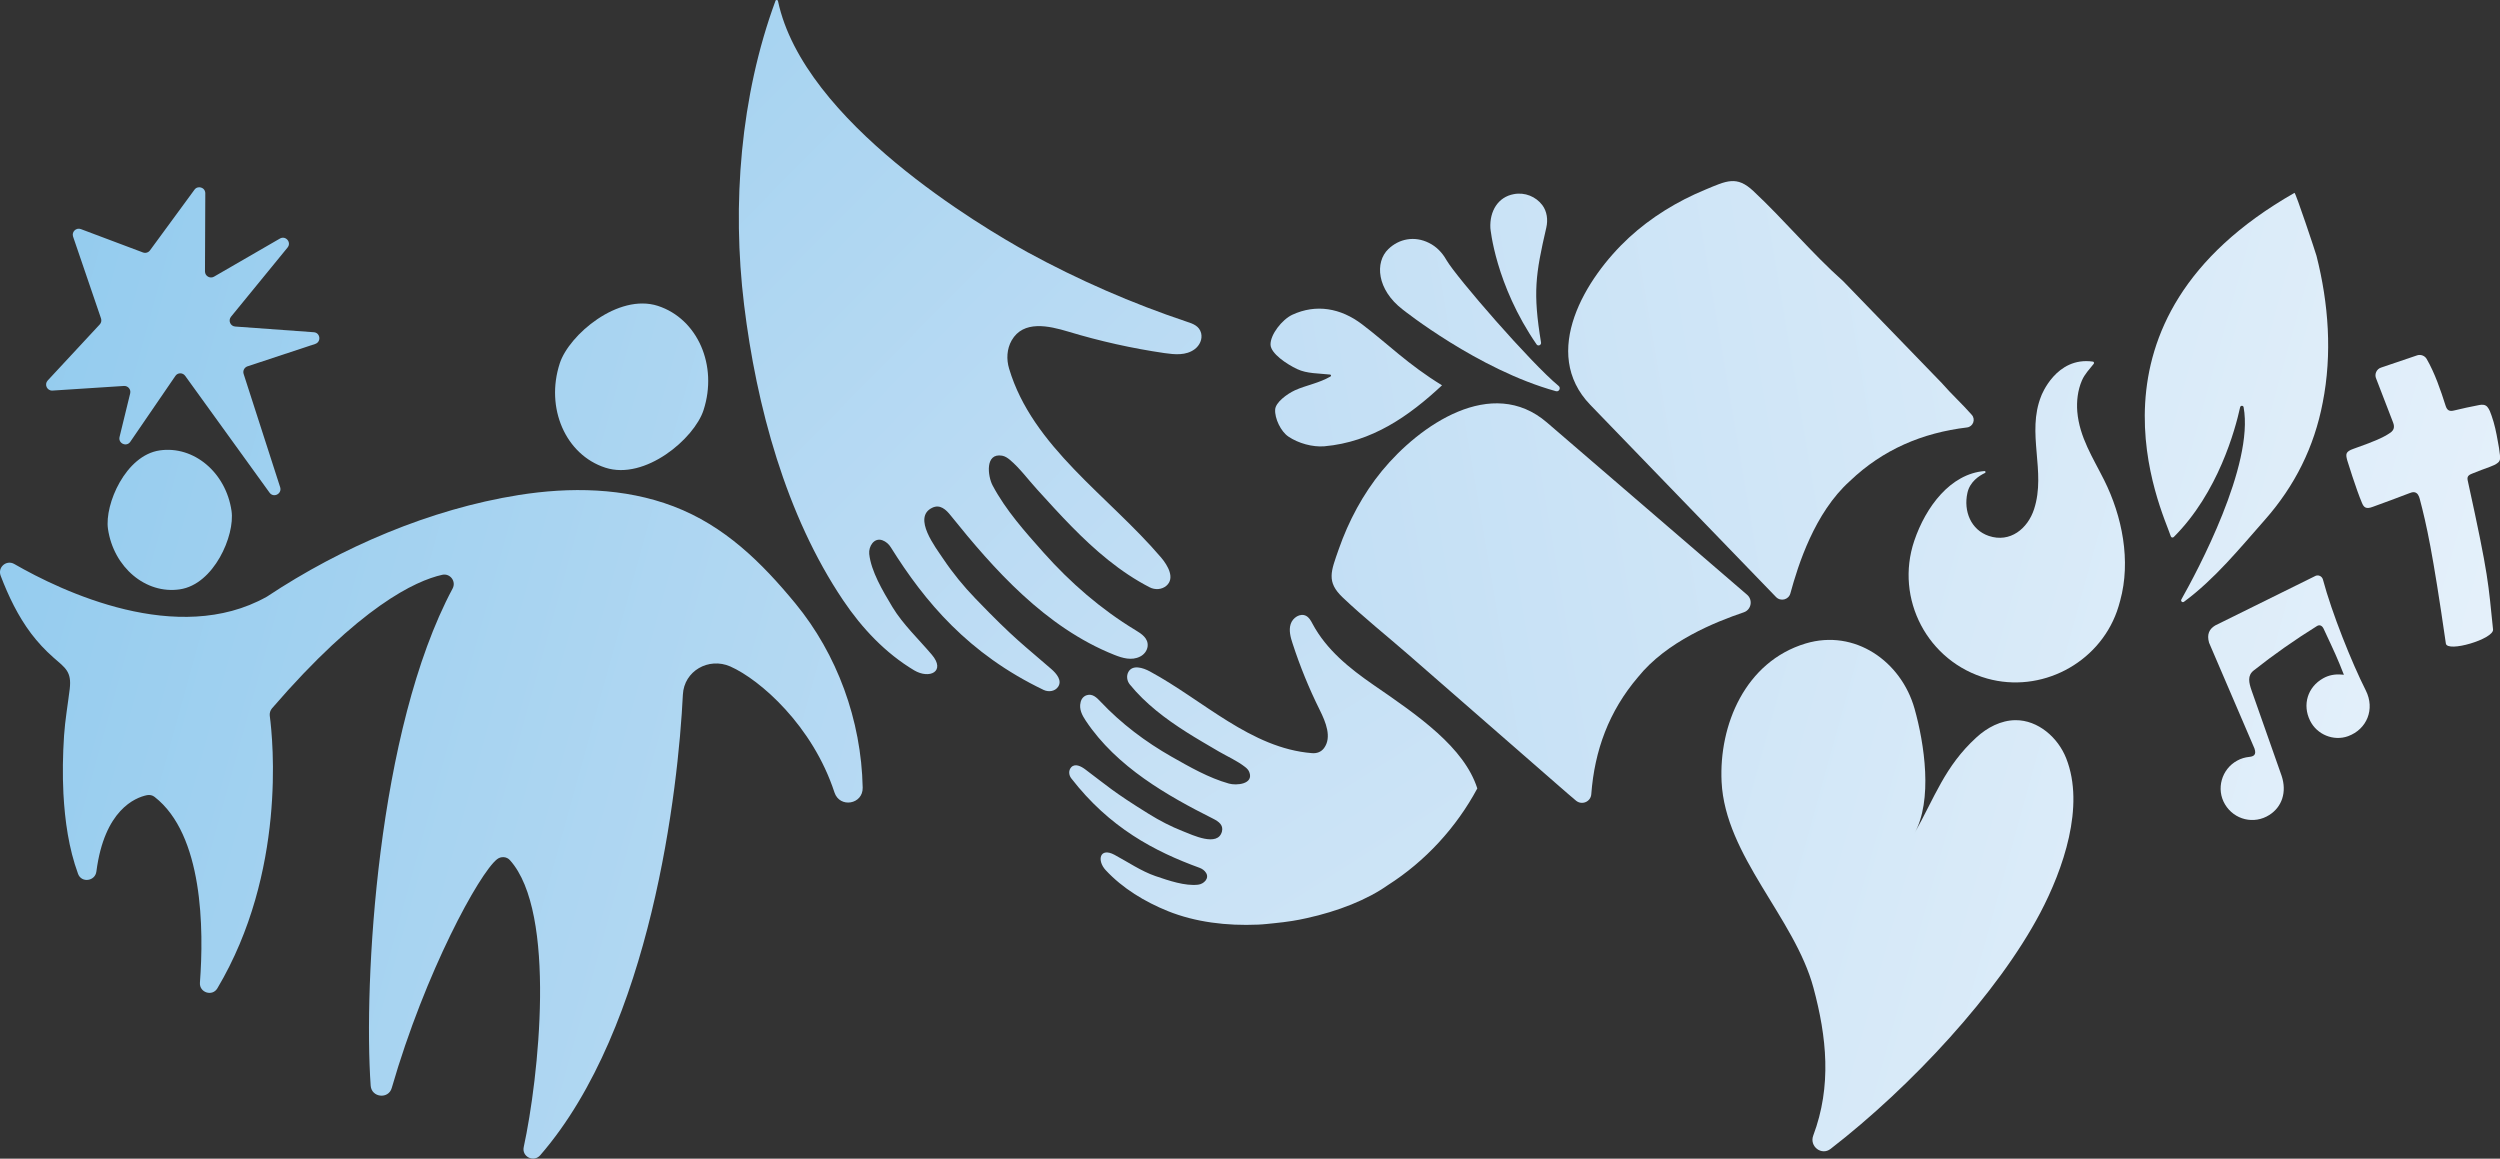
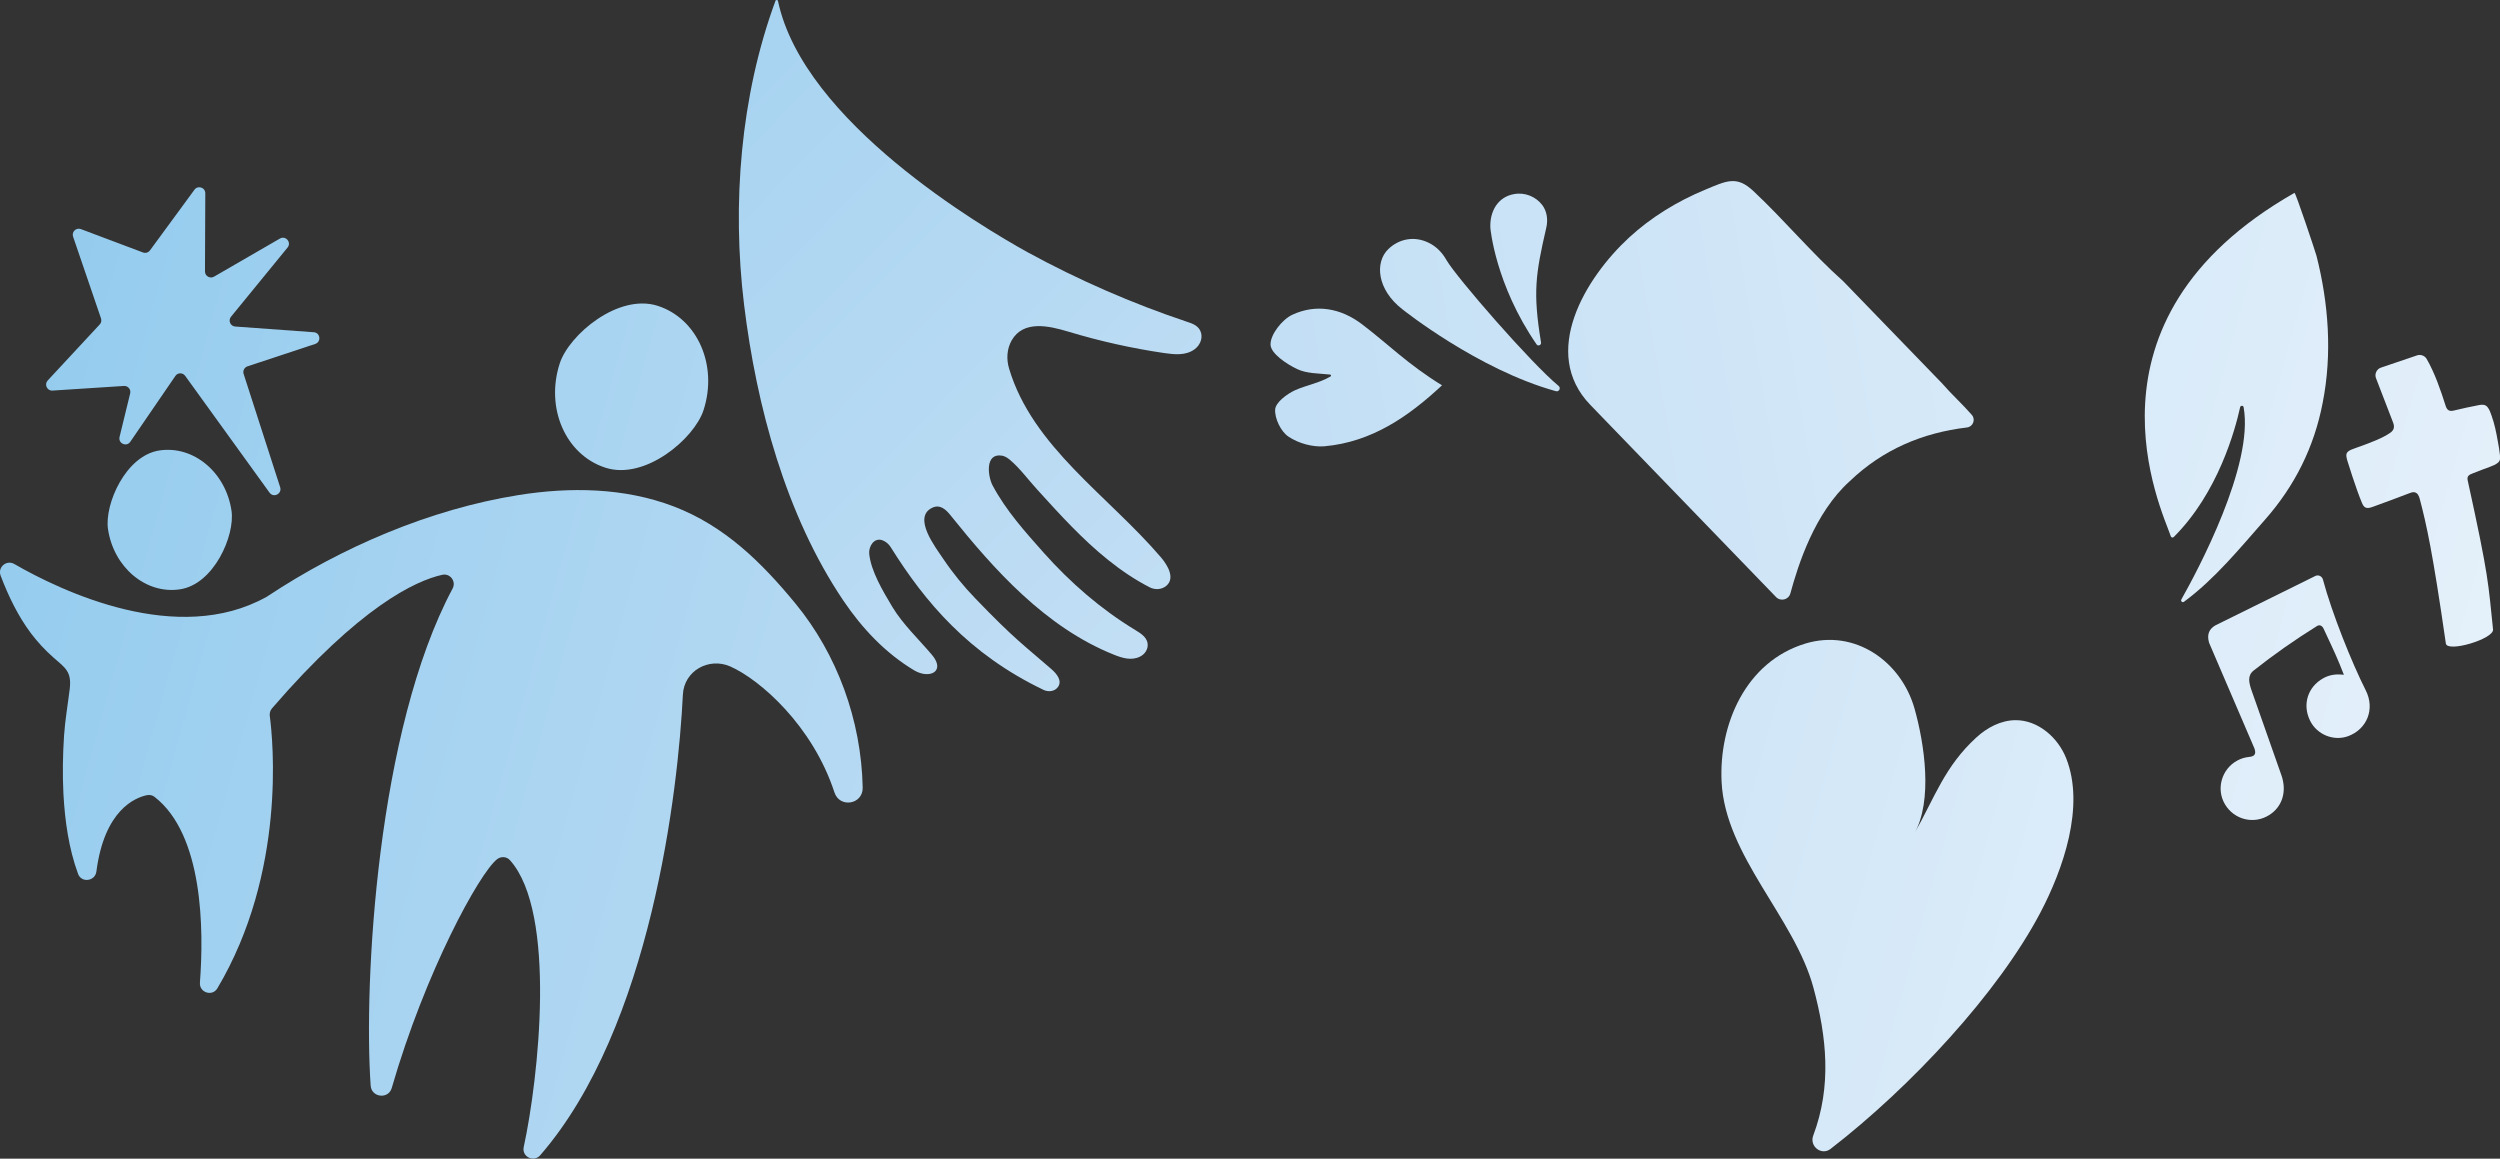
<svg xmlns="http://www.w3.org/2000/svg" version="1.1" id="Isolation_Mode" x="0px" y="0px" viewBox="0 0 237.34 110" style="enable-background:new 0 0 237.34 110;" xml:space="preserve">
  <rect x="0" y="0" width="237.34" height="110" fill="#333333" stroke="none" />
  <style type="text/css">
	.st0{fill:url(#SVGID_1_);}
	.st1{fill:url(#SVGID_2_);}
	.st2{fill:url(#SVGID_3_);}
	.st3{fill:url(#SVGID_4_);}
	.st4{fill:url(#SVGID_5_);}
	.st5{fill:url(#SVGID_6_);}
	.st6{fill:url(#SVGID_7_);}
	.st7{fill:url(#SVGID_8_);}
	.st8{fill:url(#SVGID_9_);}
	.st9{fill:url(#SVGID_10_);}
	.st10{fill:url(#SVGID_11_);}
	.st11{fill:url(#SVGID_12_);}
	.st12{fill:url(#SVGID_13_);}
	.st13{fill:url(#SVGID_14_);}
	.st14{fill:url(#SVGID_15_);}
	.st15{fill:url(#SVGID_16_);}
</style>
  <g>
    <g>
      <linearGradient id="SVGID_1_" gradientUnits="userSpaceOnUse" x1="-356.273" y1="-107.873" x2="378.727" y2="96.127" gradientTransform="matrix(0.874 0.486 -0.486 0.874 20.905 -18.43)">
        <stop offset="0" style="stop-color:#0097DC" />
        <stop offset="0.191" style="stop-color:#00A9E3" />
        <stop offset="0.433" style="stop-color:#83C5EC" />
        <stop offset="0.633" style="stop-color:#BFDDF4" />
        <stop offset="0.782" style="stop-color:#E2EFFA" />
        <stop offset="0.863" style="stop-color:#EFF6FC" />
        <stop offset="0.898" style="stop-color:#F6FAFD" />
        <stop offset="0.964" style="stop-color:#FFFFFF" />
      </linearGradient>
      <path class="st0" d="M73.86,0.1c-0.03-0.13-0.2-0.14-0.24-0.02c-3.33,9.04-4.14,19.33-2.98,28.85c1.17,9.59,3.96,19.99,9.42,28.08    c1.77,2.63,4,5,6.73,6.63c1.45,0.86,3.03,0.11,1.67-1.49c-1.23-1.45-2.75-2.89-3.73-4.51c-0.94-1.57-2.03-3.4-2.21-5.05    c-0.07-0.72,0.46-1.58,1.25-1.3c0.33,0.12,0.62,0.37,0.8,0.67c3.23,5.17,7.37,10.12,14.51,13.54c0.47,0.22,1.06,0.14,1.36-0.28    c0.43-0.6-0.13-1.27-0.64-1.71c-2.53-2.21-3.45-2.79-7.2-6.69c-1.12-1.16-2.15-2.42-3.05-3.76c-0.71-1.07-2.95-3.93-1.06-4.85    c0.75-0.37,1.32,0.16,1.79,0.76c4.04,5.03,8.95,10.59,15.51,13.2c0.78,0.31,1.65,0.57,2.45,0.16c0.38-0.19,0.66-0.55,0.71-0.97    c0.08-0.77-0.58-1.19-1.16-1.54c-3.27-1.98-6.17-4.5-8.71-7.35c-1.76-1.98-3.6-4.03-4.85-6.39c-0.45-0.85-0.75-3.1,0.9-2.82    c0.28,0.05,0.52,0.21,0.74,0.39c0.96,0.81,1.75,1.9,2.6,2.83c1.08,1.19,2.16,2.38,3.28,3.52c2.2,2.24,4.6,4.32,7.4,5.76    c0.51,0.26,1.15,0.22,1.58-0.15c0.83-0.71,0.16-1.9-0.5-2.68c-4.99-5.85-12.21-10.5-14.43-17.93c-0.27-0.89-0.22-1.87,0.24-2.68    c1.11-1.94,3.51-1.4,5.4-0.83c2.98,0.9,6.02,1.58,9.1,2.03c0.98,0.14,2.05,0.25,2.88-0.37c0.47-0.35,0.75-0.95,0.61-1.52    c-0.17-0.68-0.78-0.9-1.34-1.08c-5.23-1.75-10.31-3.97-15.15-6.61C93.32,21.59,76.29,11.61,73.86,0.1z" />
      <linearGradient id="SVGID_2_" gradientUnits="userSpaceOnUse" x1="-367.895" y1="-91.148" x2="367.105" y2="112.852" gradientTransform="matrix(0.742 0.671 -0.671 0.742 57.038 -44.676)">
        <stop offset="0" style="stop-color:#0097DC" />
        <stop offset="0.191" style="stop-color:#00A9E3" />
        <stop offset="0.433" style="stop-color:#83C5EC" />
        <stop offset="0.633" style="stop-color:#BFDDF4" />
        <stop offset="0.782" style="stop-color:#E2EFFA" />
        <stop offset="0.863" style="stop-color:#EFF6FC" />
        <stop offset="0.898" style="stop-color:#F6FAFD" />
        <stop offset="0.964" style="stop-color:#FFFFFF" />
      </linearGradient>
-       <path class="st1" d="M103.17,66c0.55-0.18,0.96,0.24,1.31,0.61c1.96,2.08,4.27,3.82,6.75,5.23c1.73,0.98,3.52,2.01,5.44,2.55    c0.69,0.2,2.39,0.07,1.93-1.1c-0.08-0.2-0.23-0.35-0.4-0.48c-0.74-0.58-1.67-0.99-2.48-1.46c-1.04-0.61-2.08-1.21-3.09-1.85    c-1.98-1.26-3.88-2.69-5.37-4.52c-0.27-0.33-0.34-0.81-0.14-1.18c0.39-0.72,1.37-0.42,2.04-0.06c5.07,2.74,9.6,7.3,15.39,7.76    c0.45,0.04,0.87-0.1,1.15-0.48c0.76-1.03,0.16-2.47-0.41-3.62c-1.01-2.03-1.87-4.14-2.57-6.29c-0.2-0.6-0.38-1.26-0.19-1.86    c0.19-0.61,0.91-1.08,1.47-0.78c0.28,0.15,0.45,0.45,0.6,0.74c1.33,2.49,3.52,4.24,5.79,5.81c4.3,2.95,8.61,5.93,9.86,9.83    c-1.99,3.71-4.94,6.92-8.49,9.18c-1.95,1.38-4.71,2.48-7.73,3.14c-0.45,0.1-0.9,0.19-1.35,0.26c-0.55,0.09-1.09,0.15-1.65,0.21    c-0.53,0.05-1.06,0.12-1.6,0.14c-2.96,0.13-5.94-0.23-8.55-1.28c-2.2-0.89-4.29-2.15-5.91-3.89c-0.86-0.93-0.56-2.2,0.83-1.46    c1.25,0.67,2.55,1.56,3.89,2.02c1.29,0.44,2.81,0.96,4.05,0.82c0.54-0.06,1.09-0.59,0.76-1.12c-0.14-0.23-0.37-0.39-0.61-0.48    c-4.29-1.56-8.56-3.81-12.19-8.5c-0.24-0.31-0.27-0.75-0.01-1.04c0.37-0.41,0.95-0.1,1.35,0.2c2.02,1.51,2.58,2.09,6.02,4.22    c1.03,0.64,2.11,1.2,3.23,1.64c0.9,0.35,3.34,1.54,3.72,0.02c0.15-0.61-0.32-0.94-0.83-1.2c-4.32-2.17-9.16-4.9-12.09-9.29    c-0.35-0.52-0.67-1.12-0.5-1.77C102.65,66.36,102.87,66.09,103.17,66z" />
    </g>
    <linearGradient id="SVGID_3_" gradientUnits="userSpaceOnUse" x1="-351.451" y1="-86.193" x2="383.549" y2="117.807" gradientTransform="matrix(0.905 -0.425 0.425 0.905 -9.918 55.942)">
      <stop offset="0" style="stop-color:#0097DC" />
      <stop offset="0.191" style="stop-color:#00A9E3" />
      <stop offset="0.433" style="stop-color:#83C5EC" />
      <stop offset="0.633" style="stop-color:#BFDDF4" />
      <stop offset="0.782" style="stop-color:#E2EFFA" />
      <stop offset="0.863" style="stop-color:#EFF6FC" />
      <stop offset="0.898" style="stop-color:#F6FAFD" />
      <stop offset="0.964" style="stop-color:#FFFFFF" />
    </linearGradient>
    <path class="st2" d="M150.98,38.44c5.87,6.08,11.75,12.17,17.63,18.24c0.44,0.45,1.19,0.26,1.36-0.34   c0.73-2.68,2.29-7.65,5.65-10.67c3.14-3,6.88-4.58,11.12-5.09c0.58-0.07,0.84-0.77,0.45-1.2c-0.91-1.04-1.95-1.98-2.85-3.02   c-3.12-3.23-6.24-6.44-9.36-9.67c-2.97-2.64-5.59-5.81-8.53-8.56c-1.58-1.48-2.53-0.97-4.59-0.11c-2.63,1.09-5.1,2.6-7.2,4.53   C150.52,26.37,146.19,33.48,150.98,38.44z" />
    <linearGradient id="SVGID_4_" gradientUnits="userSpaceOnUse" x1="-349.275" y1="-94.032" x2="385.725" y2="109.968" gradientTransform="matrix(0.905 -0.425 0.425 0.905 -9.918 55.942)">
      <stop offset="0" style="stop-color:#0097DC" />
      <stop offset="0.191" style="stop-color:#00A9E3" />
      <stop offset="0.433" style="stop-color:#83C5EC" />
      <stop offset="0.633" style="stop-color:#BFDDF4" />
      <stop offset="0.782" style="stop-color:#E2EFFA" />
      <stop offset="0.863" style="stop-color:#EFF6FC" />
      <stop offset="0.898" style="stop-color:#F6FAFD" />
      <stop offset="0.964" style="stop-color:#FFFFFF" />
    </linearGradient>
    <path class="st3" d="M122.94,37.05c-0.78,0.36-1.84,1.16-1.88,1.82c-0.06,0.85,0.54,2.1,1.26,2.58c0.93,0.63,2.28,1.01,3.4,0.92   c4.54-0.4,8.05-2.87,11.18-5.79c-3.25-1.99-5.12-3.92-7.6-5.8c-2.03-1.54-4.36-1.94-6.61-0.9c-0.98,0.46-2.1,1.89-2.07,2.85   c0.03,0.82,1.49,1.82,2.53,2.31c0.92,0.44,2.06,0.4,3.13,0.52c0.09,0.01,0.11,0.13,0.04,0.18C125.19,36.39,124,36.57,122.94,37.05z   " />
    <linearGradient id="SVGID_5_" gradientUnits="userSpaceOnUse" x1="-356.083" y1="-72.687" x2="378.917" y2="131.313">
      <stop offset="0" style="stop-color:#0097DC" />
      <stop offset="0.191" style="stop-color:#00A9E3" />
      <stop offset="0.433" style="stop-color:#83C5EC" />
      <stop offset="0.633" style="stop-color:#BFDDF4" />
      <stop offset="0.782" style="stop-color:#E2EFFA" />
      <stop offset="0.863" style="stop-color:#EFF6FC" />
      <stop offset="0.898" style="stop-color:#F6FAFD" />
      <stop offset="0.964" style="stop-color:#FFFFFF" />
    </linearGradient>
    <path class="st4" d="M19.46,25.77l0.03-7.42c0-0.57-0.74-0.79-1.05-0.31l-4.18,5.7c-0.15,0.23-0.43,0.32-0.68,0.23l-5.9-2.22   c-0.45-0.17-0.9,0.26-0.74,0.72l2.65,7.76c0.07,0.2,0.02,0.42-0.12,0.57l-4.94,5.32c-0.35,0.38-0.06,0.99,0.45,0.96l6.79-0.44   c0.38-0.02,0.68,0.33,0.59,0.7l-1.01,4.14c-0.15,0.62,0.67,0.98,1.02,0.46l4.28-6.25c0.22-0.33,0.7-0.33,0.93-0.01l8.01,11.09   c0.38,0.53,1.2,0.11,1.01-0.51l-3.47-10.76c-0.1-0.3,0.07-0.62,0.36-0.72l6.44-2.13c0.59-0.2,0.48-1.07-0.14-1.11L22.33,31   c-0.46-0.03-0.69-0.57-0.4-0.93l5.37-6.57c0.4-0.49-0.18-1.17-0.73-0.85l-6.26,3.62C19.94,26.48,19.46,26.21,19.46,25.77z" />
    <linearGradient id="SVGID_6_" gradientUnits="userSpaceOnUse" x1="-360.912" y1="-55.288" x2="374.088" y2="148.712">
      <stop offset="0" style="stop-color:#0097DC" />
      <stop offset="0.191" style="stop-color:#00A9E3" />
      <stop offset="0.433" style="stop-color:#83C5EC" />
      <stop offset="0.633" style="stop-color:#BFDDF4" />
      <stop offset="0.782" style="stop-color:#E2EFFA" />
      <stop offset="0.863" style="stop-color:#EFF6FC" />
      <stop offset="0.898" style="stop-color:#F6FAFD" />
      <stop offset="0.964" style="stop-color:#FFFFFF" />
    </linearGradient>
    <path class="st5" d="M15.16,42.76c-3.24,0.47-5.24,5.12-4.91,7.45c0.53,3.64,3.58,6.22,6.82,5.74c3.24-0.47,5.25-5.12,4.91-7.45   C21.45,44.86,18.4,42.29,15.16,42.76z" />
    <linearGradient id="SVGID_7_" gradientUnits="userSpaceOnUse" x1="-358.82" y1="-62.825" x2="376.18" y2="141.175">
      <stop offset="0" style="stop-color:#0097DC" />
      <stop offset="0.191" style="stop-color:#00A9E3" />
      <stop offset="0.433" style="stop-color:#83C5EC" />
      <stop offset="0.633" style="stop-color:#BFDDF4" />
      <stop offset="0.782" style="stop-color:#E2EFFA" />
      <stop offset="0.863" style="stop-color:#EFF6FC" />
      <stop offset="0.898" style="stop-color:#F6FAFD" />
      <stop offset="0.964" style="stop-color:#FFFFFF" />
    </linearGradient>
    <path class="st6" d="M173.79,109.07c7.62-5.89,15.89-14.78,19.91-22.42c2.16-4.11,4.26-10.09,2.46-14.65   c-0.78-1.99-2.68-3.64-4.81-3.63c-1.39,0.01-2.7,0.7-3.72,1.64c-3.02,2.76-3.94,5.68-5.9,9.14c1.79-3.15,0.96-8.57,0.03-11.87   c-1.27-4.5-5.67-7.59-10.34-6.19c-5.74,1.73-8.24,7.74-7.98,13.13c0.34,7.04,6.93,12.91,8.72,19.55c1.26,4.68,1.75,9.33-0.02,14.04   C171.76,108.83,172.93,109.74,173.79,109.07z" />
    <linearGradient id="SVGID_8_" gradientUnits="userSpaceOnUse" x1="-350.913" y1="-91.314" x2="384.087" y2="112.686">
      <stop offset="0" style="stop-color:#0097DC" />
      <stop offset="0.191" style="stop-color:#00A9E3" />
      <stop offset="0.433" style="stop-color:#83C5EC" />
      <stop offset="0.633" style="stop-color:#BFDDF4" />
      <stop offset="0.782" style="stop-color:#E2EFFA" />
      <stop offset="0.863" style="stop-color:#EFF6FC" />
      <stop offset="0.898" style="stop-color:#F6FAFD" />
      <stop offset="0.964" style="stop-color:#FFFFFF" />
    </linearGradient>
    <path class="st7" d="M220.56,64.39c-1.49,0.83-2,2.52-1.25,4.03c0.65,1.32,2.23,1.97,3.61,1.47c1.79-0.66,2.57-2.57,1.68-4.34   c-1.34-2.65-3.23-7.38-4.07-10.53c-0.09-0.34-0.48-0.5-0.78-0.31l-9.45,4.67c-0.56,0.34-0.81,0.83-0.58,1.64l4.31,10.04   c0.22,0.63-0.11,0.76-0.51,0.8c-0.39,0.04-0.77,0.15-1.13,0.35c-1.49,0.81-2.02,2.71-1.16,4.15c0.88,1.48,2.77,1.93,4.21,1.01   c1.2-0.76,1.68-2.17,1.17-3.71l-2.83-8.04c-0.3-0.84-0.43-1.49,0.18-1.97c1.88-1.49,3.95-2.94,6.01-4.22   c0.25-0.15,0.48-0.03,0.61,0.23c1.09,2.33,1.3,2.77,1.94,4.4c-0.1-0.01-0.18-0.02-0.25-0.02C221.65,63.99,221.08,64.1,220.56,64.39   z" />
    <linearGradient id="SVGID_9_" gradientUnits="userSpaceOnUse" x1="-348.216" y1="-101.031" x2="386.784" y2="102.969">
      <stop offset="0" style="stop-color:#0097DC" />
      <stop offset="0.191" style="stop-color:#00A9E3" />
      <stop offset="0.433" style="stop-color:#83C5EC" />
      <stop offset="0.633" style="stop-color:#BFDDF4" />
      <stop offset="0.782" style="stop-color:#E2EFFA" />
      <stop offset="0.863" style="stop-color:#EFF6FC" />
      <stop offset="0.898" style="stop-color:#F6FAFD" />
      <stop offset="0.964" style="stop-color:#FFFFFF" />
    </linearGradient>
-     <path class="st8" d="M201.28,57.03c1.04-3.78,0.2-8.01-1.52-11.45c-1.06-2.12-2.34-4.06-2.55-6.49c-0.08-1,0.04-2.04,0.44-2.97   c0.27-0.62,0.71-1.06,1.12-1.58c0.06-0.08,0.02-0.2-0.08-0.21c-3.5-0.5-4.9,3.25-4.9,3.25c-1.43,3.55,0.48,7.16-0.68,10.75   c-0.6,1.86-2.28,3.23-4.3,2.55c-1.69-0.57-2.42-2.35-2.03-4.09c0.23-1.05,1.1-1.62,1.67-1.89c0.09-0.04,0.05-0.19-0.05-0.18   c-3.22,0.26-5.57,3.38-6.67,6.63c-1.85,5.5,1.26,11.48,6.93,13.07c5.08,1.42,10.53-1.4,12.31-6.37   C201.09,57.71,201.19,57.37,201.28,57.03z" />
    <linearGradient id="SVGID_10_" gradientUnits="userSpaceOnUse" x1="-345.063" y1="-112.391" x2="389.937" y2="91.609">
      <stop offset="0" style="stop-color:#0097DC" />
      <stop offset="0.191" style="stop-color:#00A9E3" />
      <stop offset="0.433" style="stop-color:#83C5EC" />
      <stop offset="0.633" style="stop-color:#BFDDF4" />
      <stop offset="0.782" style="stop-color:#E2EFFA" />
      <stop offset="0.863" style="stop-color:#EFF6FC" />
      <stop offset="0.898" style="stop-color:#F6FAFD" />
      <stop offset="0.964" style="stop-color:#FFFFFF" />
    </linearGradient>
    <path class="st9" d="M228.72,46.83c0.15-0.06,0.31-0.12,0.48-0.1c0.32,0.04,0.45,0.36,0.52,0.63c0.65,2.47,1.22,5,2.48,13.73   c0.13,0.89,4.57-0.43,4.48-1.33c-0.47-4.46-0.36-4.82-2.41-14.17c-0.09-0.42,0.17-0.53,0.53-0.67c0.53-0.21,1.05-0.41,1.58-0.6   c0.27-0.1,0.54-0.21,0.76-0.39c0.26-0.21,0.22-0.47,0.19-0.77c-0.04-0.43-0.12-0.85-0.2-1.28c-0.14-0.81-0.31-1.64-0.59-2.42   c-0.1-0.29-0.2-0.59-0.4-0.83c-0.2-0.23-0.48-0.23-0.76-0.18c-0.81,0.15-1.6,0.33-2.4,0.52c-0.44,0.11-0.66-0.01-0.8-0.44   c-0.47-1.48-1.03-3.12-1.8-4.45c-0.18-0.31-0.55-0.45-0.89-0.35l-3.42,1.16c-0.45,0.13-0.68,0.64-0.48,1.07l1.6,4.15   c0.18,0.47,0.05,0.75-0.26,0.97c-0.72,0.5-1.7,0.89-3.48,1.52c-0.79,0.28-0.77,0.5-0.61,1.11c0,0,0.83,2.7,1.39,4.02   c0.17,0.41,0.36,0.65,1.05,0.38C226.42,47.7,227.57,47.27,228.72,46.83z" />
    <linearGradient id="SVGID_11_" gradientUnits="userSpaceOnUse" x1="-365.608" y1="-38.367" x2="369.392" y2="165.633">
      <stop offset="0" style="stop-color:#0097DC" />
      <stop offset="0.191" style="stop-color:#00A9E3" />
      <stop offset="0.433" style="stop-color:#83C5EC" />
      <stop offset="0.633" style="stop-color:#BFDDF4" />
      <stop offset="0.782" style="stop-color:#E2EFFA" />
      <stop offset="0.863" style="stop-color:#EFF6FC" />
      <stop offset="0.898" style="stop-color:#F6FAFD" />
      <stop offset="0.964" style="stop-color:#FFFFFF" />
    </linearGradient>
    <path class="st10" d="M75.52,57.3c-3.22-3.91-6.73-7.38-11.58-9.23c-4.68-1.78-9.83-1.85-14.72-1.07   c-8.38,1.34-16.79,4.94-23.86,9.63c-0.02,0.01-0.04,0.03-0.07,0.04c-8.43,4.7-19.39-0.51-23.94-3.13   c-0.74-0.42-1.59,0.31-1.29,1.11c0.74,1.94,1.65,3.84,2.9,5.5c0.62,0.82,1.33,1.58,2.1,2.26c1.16,1.01,1.75,1.35,1.56,2.99   c-0.18,1.48-0.44,2.95-0.54,4.44c-0.12,1.83-0.15,3.67-0.06,5.5c0.14,2.57,0.5,5.19,1.39,7.62c0.32,0.88,1.62,0.71,1.74-0.22   c0.76-5.86,3.69-7.02,4.8-7.25c0.25-0.05,0.52,0,0.72,0.16c4.63,3.59,4.69,12.58,4.31,17.64c-0.07,0.94,1.18,1.35,1.66,0.53   c6.54-11.01,5.28-23.52,4.97-25.87c-0.03-0.25,0.05-0.51,0.21-0.7c8.35-9.67,13.62-12.11,16.16-12.68c0.75-0.17,1.35,0.62,0.99,1.3   c-7.18,13.43-8.46,37.45-7.78,47.2c0.08,1.13,1.69,1.31,2,0.22c3.19-11.04,8.32-20.4,10-21.72c0.37-0.29,0.91-0.26,1.22,0.09   c4.47,4.96,2.72,20.74,1.31,27.24c-0.2,0.92,0.96,1.48,1.57,0.77c10.55-12.16,13.1-34.77,13.54-43.73c0.11-2.24,2.44-3.57,4.5-2.67   c2.84,1.26,7.82,5.63,9.89,11.96c0.5,1.52,2.72,1.14,2.68-0.46C81.77,68.34,79.46,62.1,75.52,57.3z" />
    <linearGradient id="SVGID_12_" gradientUnits="userSpaceOnUse" x1="-343.868" y1="-116.695" x2="391.132" y2="87.305">
      <stop offset="0" style="stop-color:#0097DC" />
      <stop offset="0.191" style="stop-color:#00A9E3" />
      <stop offset="0.433" style="stop-color:#83C5EC" />
      <stop offset="0.633" style="stop-color:#BFDDF4" />
      <stop offset="0.782" style="stop-color:#E2EFFA" />
      <stop offset="0.863" style="stop-color:#EFF6FC" />
      <stop offset="0.898" style="stop-color:#F6FAFD" />
      <stop offset="0.964" style="stop-color:#FFFFFF" />
    </linearGradient>
    <path class="st11" d="M219.92,24.29c-0.09-0.34-1.99-6.04-2.09-5.98c-21.34,12.15-12.55,30.17-11.74,32.61   c0.04,0.12,0.19,0.15,0.28,0.06c4.23-4.22,5.84-10.23,6.3-12.32c0.04-0.18,0.3-0.18,0.33,0c1,5.51-4.4,15.57-5.91,18.25   c-0.09,0.16,0.1,0.33,0.25,0.22c2.93-2.16,5.3-5.08,7.68-7.78c2.84-3.22,4.68-6.9,5.49-11.13   C221.42,33.61,221.07,28.82,219.92,24.29z" />
    <linearGradient id="SVGID_13_" gradientUnits="userSpaceOnUse" x1="-354.52" y1="-78.316" x2="380.48" y2="125.684">
      <stop offset="0" style="stop-color:#0097DC" />
      <stop offset="0.191" style="stop-color:#00A9E3" />
      <stop offset="0.433" style="stop-color:#83C5EC" />
      <stop offset="0.633" style="stop-color:#BFDDF4" />
      <stop offset="0.782" style="stop-color:#E2EFFA" />
      <stop offset="0.863" style="stop-color:#EFF6FC" />
      <stop offset="0.898" style="stop-color:#F6FAFD" />
      <stop offset="0.964" style="stop-color:#FFFFFF" />
    </linearGradient>
    <path class="st12" d="M57.47,44.4c3.77,1.22,8.44-2.75,9.32-5.46c1.38-4.24-0.56-8.67-4.33-9.9c-3.77-1.22-8.44,2.75-9.32,5.46   C51.76,38.75,53.7,43.18,57.47,44.4z" />
    <linearGradient id="SVGID_14_" gradientUnits="userSpaceOnUse" x1="-355.838" y1="-70.384" x2="379.162" y2="133.616" gradientTransform="matrix(0.905 -0.425 0.425 0.905 -9.918 55.942)">
      <stop offset="0" style="stop-color:#0097DC" />
      <stop offset="0.191" style="stop-color:#00A9E3" />
      <stop offset="0.433" style="stop-color:#83C5EC" />
      <stop offset="0.633" style="stop-color:#BFDDF4" />
      <stop offset="0.782" style="stop-color:#E2EFFA" />
      <stop offset="0.863" style="stop-color:#EFF6FC" />
      <stop offset="0.898" style="stop-color:#F6FAFD" />
      <stop offset="0.964" style="stop-color:#FFFFFF" />
    </linearGradient>
-     <path class="st13" d="M148.06,74.67c0.52,0.45,1.04,0.91,1.57,1.35c0.56,0.45,1.39,0.09,1.44-0.62c0.31-4.15,1.67-7.87,4.42-11.1   c2.74-3.42,7.38-5.26,10.06-6.17c0.71-0.24,0.88-1.17,0.32-1.66c-6.34-5.45-12.67-10.91-19.01-16.36   c-5.23-4.5-12.08,0.24-15.66,4.59c-1.81,2.21-3.17,4.76-4.11,7.45c-0.73,2.1-1.19,3.08,0.38,4.57c2,1.9,4.18,3.64,6.26,5.45   C138.51,66.35,143.28,70.51,148.06,74.67z" />
    <linearGradient id="SVGID_15_" gradientUnits="userSpaceOnUse" x1="-347.453" y1="-100.597" x2="387.547" y2="103.403" gradientTransform="matrix(0.905 -0.425 0.425 0.905 -9.918 55.942)">
      <stop offset="0" style="stop-color:#0097DC" />
      <stop offset="0.191" style="stop-color:#00A9E3" />
      <stop offset="0.433" style="stop-color:#83C5EC" />
      <stop offset="0.633" style="stop-color:#BFDDF4" />
      <stop offset="0.782" style="stop-color:#E2EFFA" />
      <stop offset="0.863" style="stop-color:#EFF6FC" />
      <stop offset="0.898" style="stop-color:#F6FAFD" />
      <stop offset="0.964" style="stop-color:#FFFFFF" />
    </linearGradient>
    <path class="st14" d="M146.3,32.52c-0.78-4.75-0.53-6.45,0.5-10.91c0.17-0.74,0.07-1.54-0.38-2.14c-0.61-0.8-1.64-1.24-2.7-1.04   c-1.5,0.27-2.31,1.61-2.23,3.22c0,0,0.46,5.35,4.39,11.05C146.02,32.9,146.34,32.76,146.3,32.52z" />
    <linearGradient id="SVGID_16_" gradientUnits="userSpaceOnUse" x1="-348.405" y1="-97.165" x2="386.595" y2="106.835" gradientTransform="matrix(0.905 -0.425 0.425 0.905 -9.918 55.942)">
      <stop offset="0" style="stop-color:#0097DC" />
      <stop offset="0.191" style="stop-color:#00A9E3" />
      <stop offset="0.433" style="stop-color:#83C5EC" />
      <stop offset="0.633" style="stop-color:#BFDDF4" />
      <stop offset="0.782" style="stop-color:#E2EFFA" />
      <stop offset="0.863" style="stop-color:#EFF6FC" />
      <stop offset="0.898" style="stop-color:#F6FAFD" />
      <stop offset="0.964" style="stop-color:#FFFFFF" />
    </linearGradient>
    <path class="st15" d="M135.66,23.06c-1.38-0.69-2.84-0.39-3.85,0.58c-1.31,1.25-1.1,3.86,1.35,5.74c0,0,7.14,5.71,14.56,7.76   c0.3,0.08,0.49-0.32,0.24-0.51c-2.63-2.17-9.67-10.28-10.64-11.94C136.93,23.99,136.37,23.41,135.66,23.06z" />
  </g>
</svg>